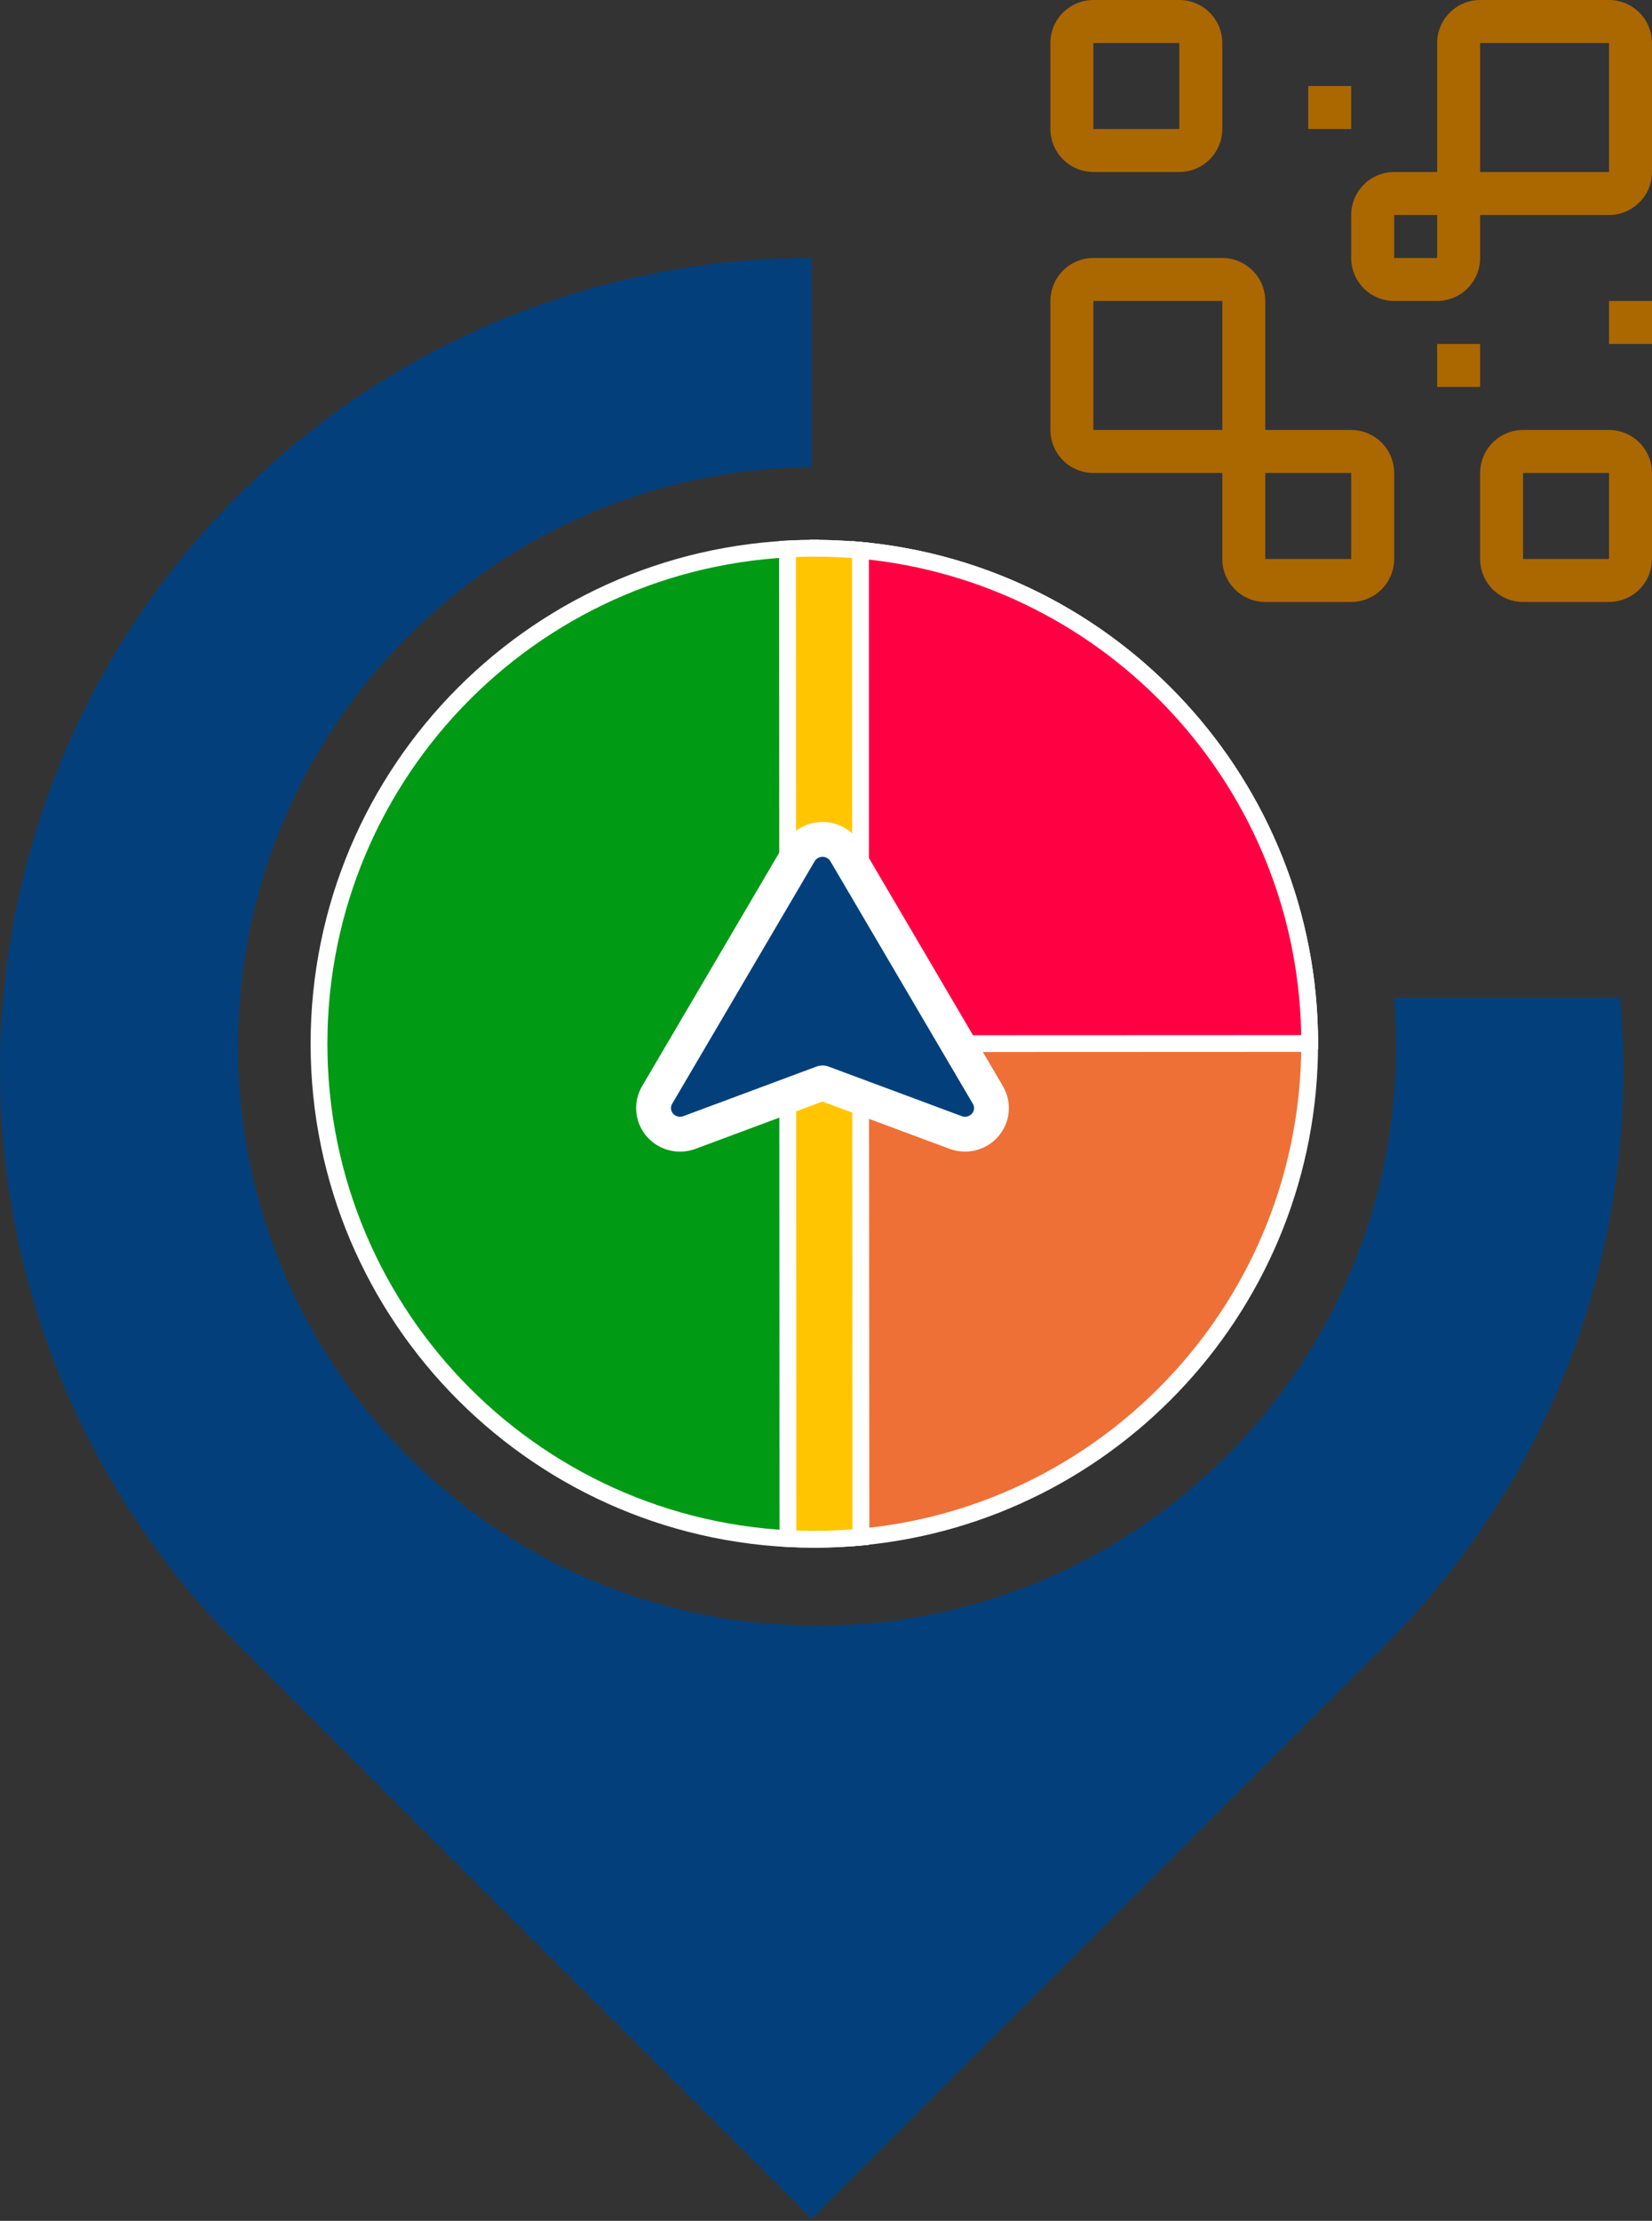
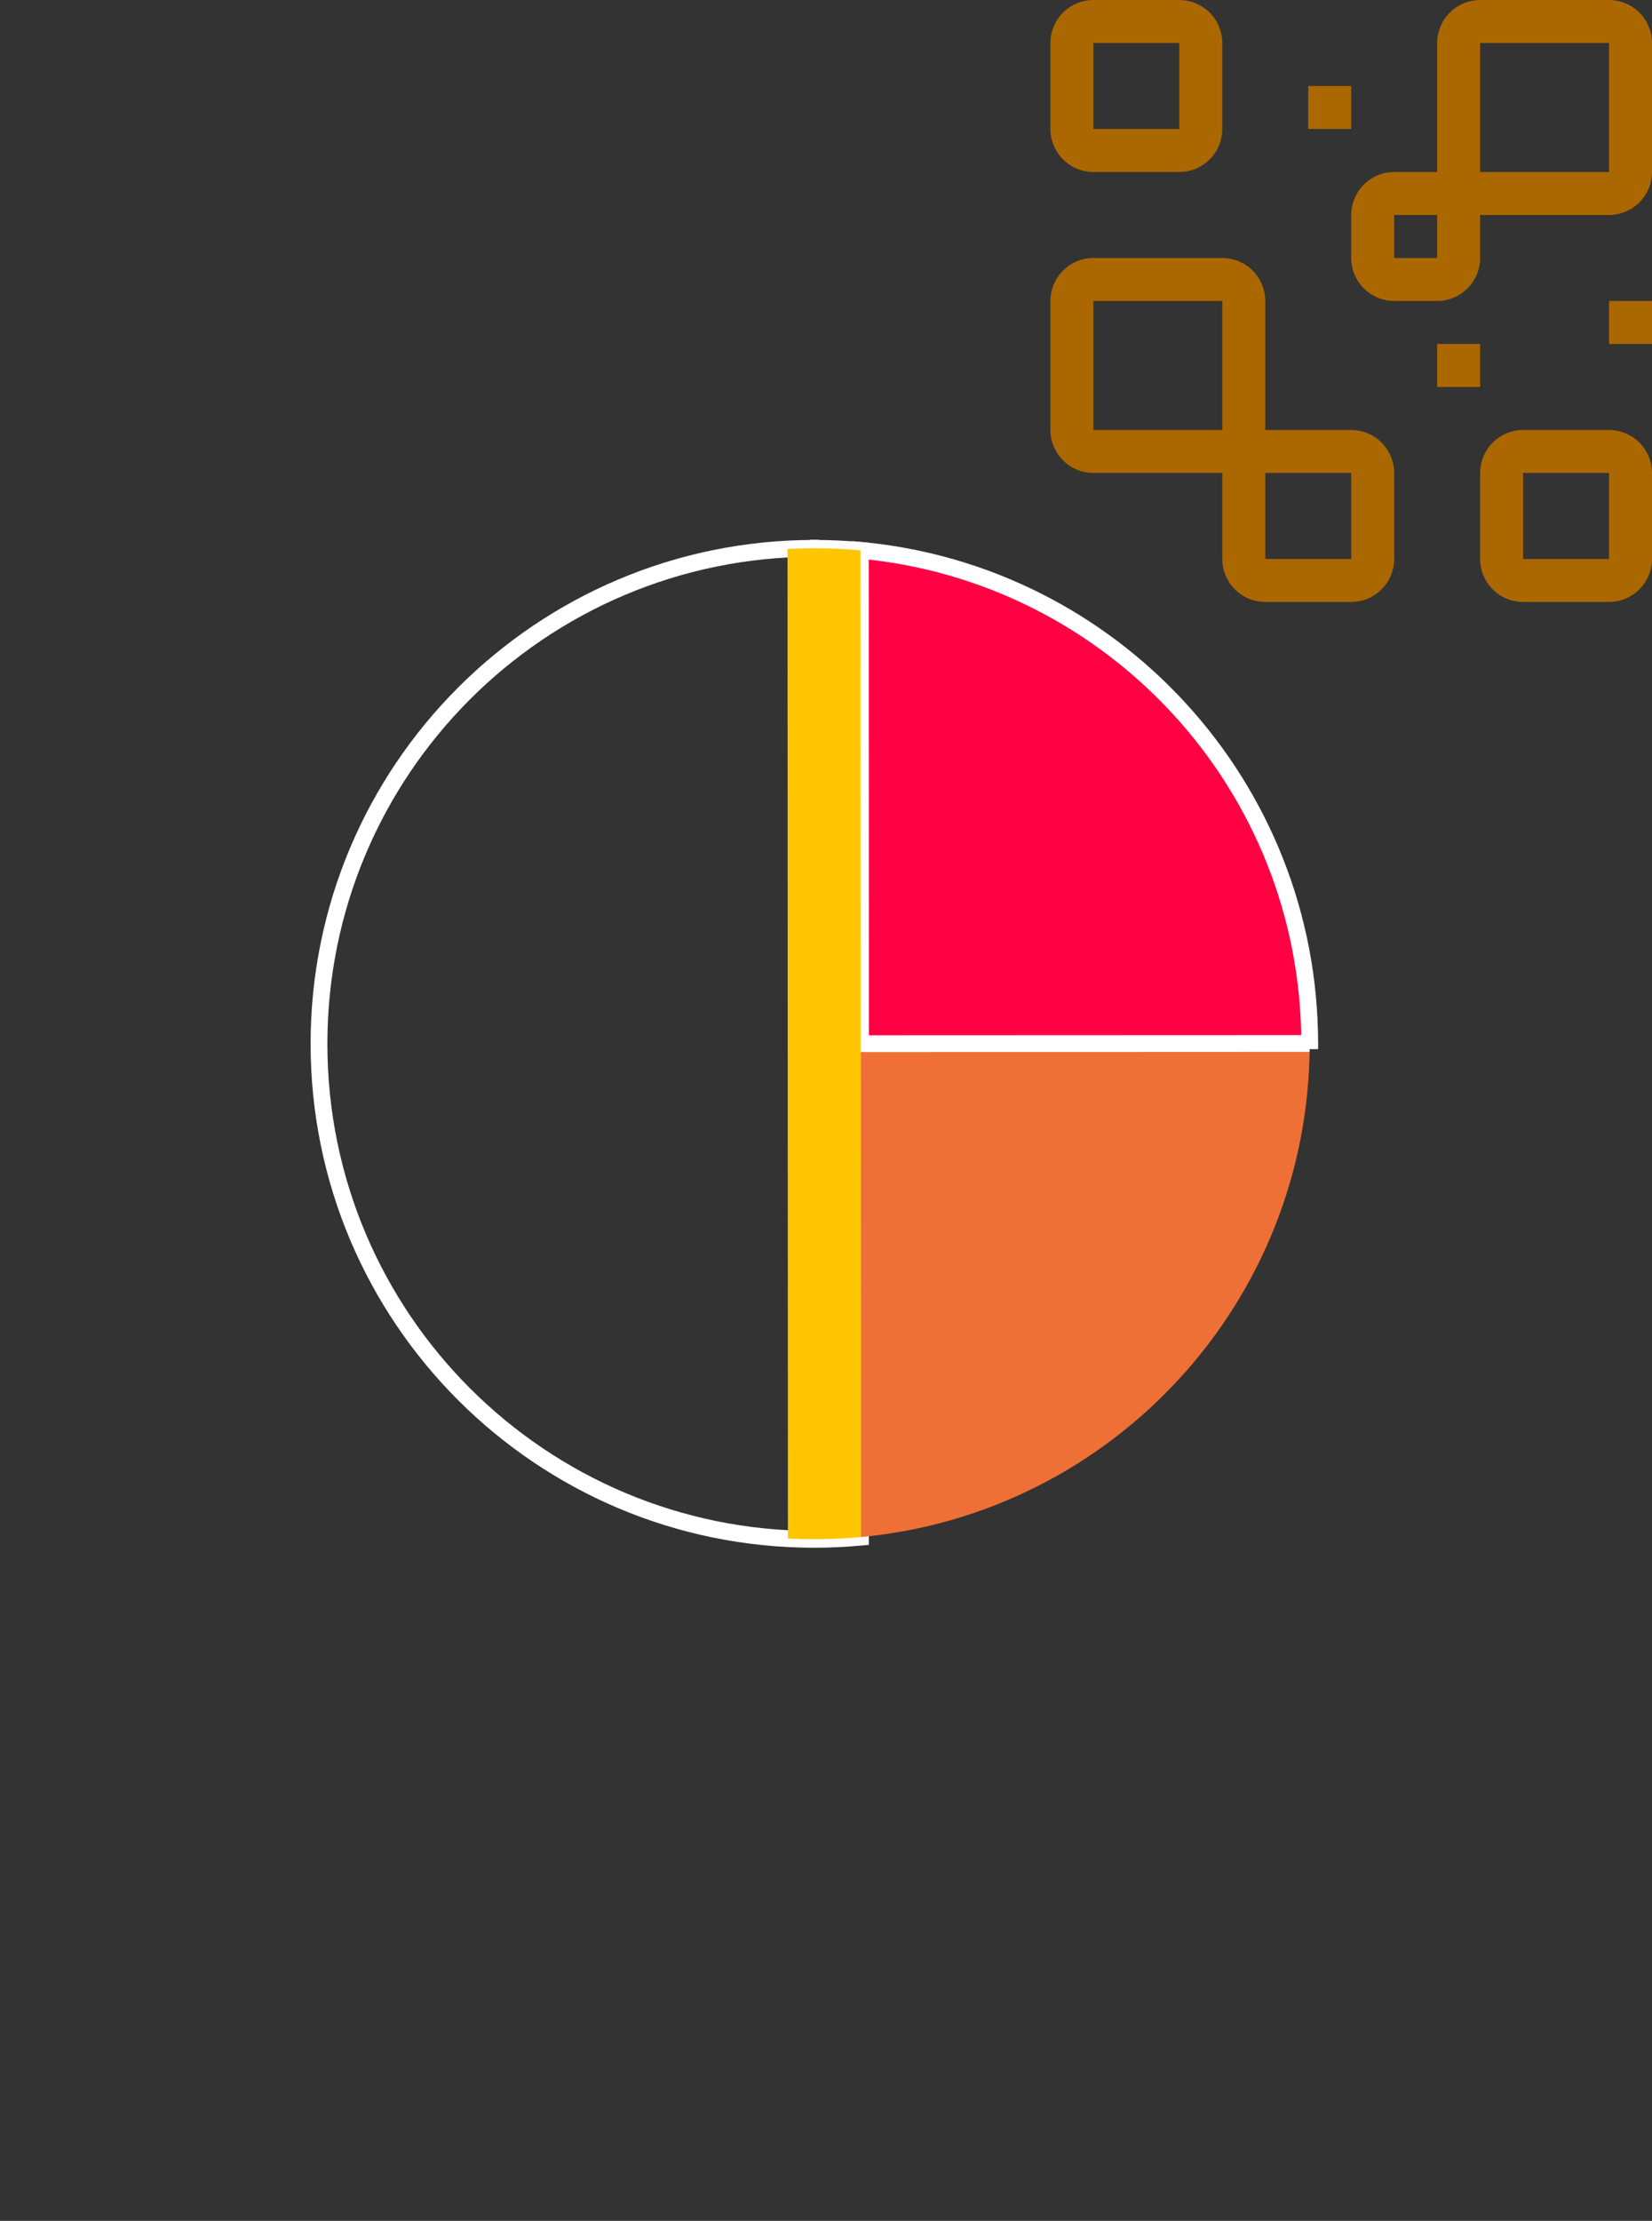
<svg xmlns="http://www.w3.org/2000/svg" width="131" height="176" viewBox="0 0 131 176" fill="none">
  <rect x="0" y="0" width="131" height="176" fill="#333333" stroke="none" />
-   <path fill-rule="evenodd" clip-rule="evenodd" d="M25.296 82.739C25.305 104.426 42.893 122 64.579 121.991C65.811 121.99 67.029 121.933 68.231 121.822L68.199 43.622C66.996 43.511 65.778 43.455 64.547 43.456C42.86 43.465 25.287 61.053 25.296 82.739ZM103.829 82.406L103.83 83.008C103.83 82.908 103.831 82.807 103.831 82.707C103.831 82.606 103.83 82.506 103.829 82.406Z" fill="#009A15" />
  <path d="M68.231 121.822L68.292 122.484L68.897 122.428L68.897 121.821L68.231 121.822ZM68.199 43.622L68.864 43.621L68.864 43.014L68.26 42.959L68.199 43.622ZM103.829 82.406L104.495 82.401L103.164 82.406L103.829 82.406ZM103.83 83.008L103.164 83.008L104.495 83.013L103.83 83.008ZM64.579 121.325C43.26 121.334 25.97 104.058 25.961 82.739L24.63 82.74C24.639 104.794 42.525 122.665 64.58 122.656L64.579 121.325ZM68.17 121.159C66.988 121.268 65.79 121.325 64.579 121.325L64.58 122.656C65.831 122.656 67.07 122.597 68.292 122.484L68.17 121.159ZM68.897 121.821L68.864 43.621L67.533 43.622L67.566 121.822L68.897 121.821ZM64.547 44.121C65.758 44.121 66.956 44.176 68.138 44.285L68.26 42.959C67.037 42.847 65.798 42.79 64.547 42.79L64.547 44.121ZM25.961 82.739C25.953 61.42 43.228 44.13 64.547 44.121L64.547 42.79C42.492 42.799 24.621 60.685 24.63 82.74L25.961 82.739ZM103.164 82.406L103.164 83.008L104.495 83.008L104.495 82.406L103.164 82.406ZM103.165 82.707C103.165 82.806 103.165 82.905 103.164 83.003L104.495 83.013C104.496 82.911 104.496 82.809 104.496 82.707L103.165 82.707ZM103.164 82.411C103.165 82.51 103.165 82.608 103.165 82.707L104.496 82.707C104.496 82.605 104.496 82.503 104.495 82.401L103.164 82.411Z" fill="white" />
  <path fill-rule="evenodd" clip-rule="evenodd" d="M68.255 121.81C88.229 119.959 103.863 103.151 103.855 82.695C103.846 62.24 88.198 45.444 68.223 43.61L68.255 121.81ZM64.934 43.446C64.813 43.445 64.692 43.444 64.571 43.444C64.45 43.444 64.328 43.445 64.207 43.446L64.934 43.446Z" fill="#EE7036" />
-   <path d="M68.255 121.81L67.59 121.81L67.59 122.54L68.317 122.473L68.255 121.81ZM68.223 43.61L68.284 42.947L67.557 42.881L67.557 43.61L68.223 43.61ZM64.934 43.446L64.935 44.111L64.94 42.78L64.934 43.446ZM64.207 43.446L64.201 42.78L64.208 44.111L64.207 43.446ZM103.189 82.695C103.197 102.804 87.829 119.328 68.194 121.147L68.317 122.473C88.63 120.591 104.529 103.497 104.52 82.695L103.189 82.695ZM68.162 44.273C87.798 46.076 103.181 62.587 103.189 82.695L104.52 82.695C104.511 61.892 88.598 44.812 68.284 42.947L68.162 44.273ZM67.557 43.61L67.59 121.81L68.921 121.81L68.888 43.61L67.557 43.61ZM64.571 44.11C64.69 44.11 64.81 44.11 64.929 44.111L64.94 42.78C64.817 42.779 64.694 42.779 64.571 42.779L64.571 44.11ZM64.214 44.111C64.333 44.11 64.452 44.11 64.571 44.11L64.571 42.779C64.447 42.779 64.324 42.779 64.201 42.78L64.214 44.111ZM64.208 44.111L64.935 44.111L64.934 42.78L64.207 42.78L64.208 44.111Z" fill="white" />
  <path fill-rule="evenodd" clip-rule="evenodd" d="M103.854 83.139C103.856 82.991 103.857 82.843 103.857 82.695C103.848 62.239 88.2 45.443 68.223 43.61L68.24 82.71L103.854 82.695L103.854 83.139ZM64.573 43.444C64.694 43.444 64.815 43.444 64.936 43.446L64.209 43.446C64.33 43.445 64.452 43.444 64.573 43.444Z" fill="#FF0043" />
  <path d="M103.854 83.139L103.189 83.139L104.52 83.146L103.854 83.139ZM103.857 82.695L103.191 82.695L103.857 82.695ZM68.223 43.61L68.284 42.947L67.558 42.88L67.558 43.61L68.223 43.61ZM68.24 82.71L67.574 82.71L67.574 83.376L68.24 83.376L68.24 82.71ZM103.854 82.695L104.52 82.695L104.519 82.029L103.854 82.03L103.854 82.695ZM64.936 43.446L64.937 44.111L64.942 42.78L64.936 43.446ZM64.209 43.446L64.203 42.78L64.21 44.111L64.209 43.446ZM104.52 83.146C104.521 82.996 104.522 82.846 104.522 82.695L103.191 82.695C103.191 82.841 103.19 82.987 103.189 83.132L104.52 83.146ZM104.522 82.695C104.514 61.892 88.6 44.811 68.284 42.947L68.163 44.273C87.799 46.075 103.183 62.587 103.191 82.695L104.522 82.695ZM67.558 43.61L67.574 82.71L68.905 82.71L68.889 43.61L67.558 43.61ZM68.24 83.376L103.854 83.361L103.854 82.03L68.239 82.044L68.24 83.376ZM103.189 82.695L103.189 83.139L104.52 83.139L104.52 82.695L103.189 82.695ZM64.942 42.78C64.819 42.779 64.696 42.778 64.573 42.778L64.573 44.109C64.692 44.109 64.812 44.11 64.931 44.111L64.942 42.78ZM64.21 44.111L64.937 44.111L64.936 42.78L64.209 42.78L64.21 44.111ZM64.573 42.778C64.449 42.779 64.326 42.779 64.203 42.78L64.216 44.111C64.335 44.11 64.454 44.11 64.573 44.109L64.573 42.778Z" fill="white" />
  <path fill-rule="evenodd" clip-rule="evenodd" d="M65.057 121.978C66.136 121.966 67.205 121.909 68.262 121.812L68.23 43.612C67.027 43.502 65.809 43.445 64.577 43.446C63.863 43.446 63.153 43.465 62.448 43.504L62.48 121.925C63.038 121.954 63.599 121.972 64.162 121.978L65.057 121.978Z" fill="#FFC600" />
-   <path d="M65.057 121.978L65.057 122.644L65.065 122.644L65.057 121.978ZM68.262 121.812L68.323 122.474L68.928 122.418L68.927 121.811L68.262 121.812ZM68.23 43.612L68.895 43.612L68.895 43.005L68.29 42.949L68.23 43.612ZM64.577 43.446L64.577 42.78L64.577 43.446ZM62.448 43.504L62.412 42.839L61.782 42.873L61.782 43.504L62.448 43.504ZM62.48 121.925L61.815 121.925L61.815 122.556L62.445 122.589L62.48 121.925ZM64.162 121.978L64.155 122.644L64.163 122.644L64.162 121.978ZM65.065 122.644C66.162 122.631 67.249 122.574 68.323 122.474L68.201 121.149C67.162 121.245 66.111 121.3 65.049 121.312L65.065 122.644ZM68.927 121.811L68.895 43.612L67.564 43.612L67.596 121.812L68.927 121.811ZM68.29 42.949C67.067 42.837 65.829 42.78 64.577 42.78L64.577 44.111C65.788 44.111 66.986 44.166 68.169 44.275L68.29 42.949ZM64.577 42.78C63.85 42.781 63.129 42.8 62.412 42.839L62.483 44.168C63.177 44.131 63.875 44.112 64.577 44.111L64.577 42.78ZM63.146 121.925L63.113 43.503L61.782 43.504L61.815 121.925L63.146 121.925ZM62.445 122.589C63.012 122.62 63.582 122.638 64.155 122.644L64.169 121.313C63.615 121.307 63.064 121.289 62.515 121.26L62.445 122.589ZM65.057 121.312L64.162 121.313L64.163 122.644L65.057 122.644L65.057 121.312Z" fill="white" />
-   <path d="M52.108 86.779L52.108 86.779C51.888 87.155 51.791 87.593 51.837 88.031C51.884 88.469 52.07 88.874 52.359 89.194C52.648 89.512 53.025 89.73 53.434 89.826C53.842 89.923 54.272 89.897 54.667 89.751L54.667 89.751L65.224 85.821L75.781 89.749L75.783 89.75C76.177 89.896 76.606 89.921 77.013 89.825C77.421 89.728 77.797 89.511 78.086 89.193C78.375 88.874 78.561 88.47 78.609 88.033C78.656 87.596 78.56 87.159 78.341 86.783L78.339 86.779L67.039 67.552L67.039 67.552L67.037 67.548C66.847 67.227 66.576 66.968 66.258 66.79C65.94 66.613 65.584 66.522 65.224 66.522C64.864 66.522 64.507 66.613 64.189 66.79C63.871 66.968 63.6 67.227 63.411 67.548L63.408 67.552L52.108 86.779Z" fill="#03407B" stroke="white" stroke-width="2.764" stroke-linecap="round" stroke-linejoin="round" />
-   <path fill-rule="evenodd" clip-rule="evenodd" d="M64.364 20.44C51.634 20.441 39.191 24.216 28.607 31.288C18.022 38.361 9.772 48.414 4.9 60.175C0.028 71.936 -1.247 84.879 1.237 97.365C3.72 109.85 9.851 121.32 18.852 130.321L64.367 175.836L109.882 130.321C118.883 121.32 125.014 109.85 127.497 97.365C128.702 91.309 129.022 85.147 128.477 79.064H110.547C110.653 80.337 110.707 81.626 110.707 82.926C110.707 108.285 90.15 128.841 64.792 128.841C39.434 128.841 18.877 108.285 18.877 82.926C18.877 57.711 39.203 37.243 64.364 37.013V20.44Z" fill="#03407B" />
  <path d="M113.963 27.26H117.37V30.668H113.963V27.26ZM127.593 23.853H131V27.26H127.593V23.853ZM103.74 6.815H107.147V10.223H103.74V6.815ZM107.147 34.075H100.332V23.853C100.332 22.949 99.972 22.083 99.333 21.444C98.695 20.805 97.828 20.446 96.925 20.445H86.702C85.799 20.446 84.933 20.805 84.294 21.444C83.655 22.083 83.296 22.949 83.295 23.853V34.075C83.296 34.979 83.655 35.845 84.294 36.484C84.933 37.122 85.799 37.482 86.702 37.483H96.925V44.298C96.926 45.201 97.285 46.067 97.924 46.706C98.563 47.345 99.429 47.704 100.332 47.705H107.147C108.051 47.704 108.917 47.345 109.556 46.706C110.195 46.067 110.554 45.201 110.555 44.298V37.483C110.554 36.579 110.195 35.713 109.556 35.074C108.917 34.435 108.051 34.076 107.147 34.075V34.075ZM86.702 34.075V23.853H96.925V34.075H86.702ZM100.332 44.298V37.483H107.147V44.298H100.332ZM127.593 47.705H120.778C119.874 47.704 119.008 47.345 118.369 46.706C117.73 46.067 117.371 45.201 117.37 44.298V37.483C117.371 36.579 117.73 35.713 118.369 35.074C119.008 34.435 119.874 34.076 120.778 34.075H127.593C128.496 34.076 129.362 34.435 130.001 35.074C130.64 35.713 130.999 36.579 131 37.483V44.298C130.999 45.201 130.64 46.067 130.001 46.706C129.362 47.345 128.496 47.704 127.593 47.705ZM120.778 37.483V44.298H127.593V37.483H120.778ZM127.593 0H117.37C116.467 0.001 115.6 0.36 114.962 0.999C114.323 1.638 113.963 2.504 113.963 3.408V13.63H110.555C109.652 13.631 108.785 13.99 108.147 14.629C107.508 15.268 107.148 16.134 107.147 17.038V20.445C107.148 21.349 107.508 22.215 108.147 22.854C108.785 23.492 109.652 23.852 110.555 23.853H113.963C114.866 23.852 115.732 23.492 116.371 22.854C117.01 22.215 117.369 21.349 117.37 20.445V17.038H127.593C128.496 17.037 129.362 16.677 130.001 16.038C130.64 15.4 130.999 14.534 131 13.63V3.408C130.999 2.504 130.64 1.638 130.001 0.999C129.362 0.36 128.496 0.001 127.593 0ZM110.555 20.445V17.038H113.963V20.445H110.555ZM117.37 13.63V3.408H127.593V13.63H117.37ZM93.517 13.63H86.702C85.799 13.629 84.933 13.27 84.294 12.631C83.655 11.992 83.296 11.126 83.295 10.223V3.408C83.296 2.504 83.655 1.638 84.294 0.999C84.933 0.36 85.799 0.001 86.702 0H93.517C94.421 0.001 95.287 0.36 95.926 0.999C96.565 1.638 96.924 2.504 96.925 3.408V10.223C96.924 11.126 96.565 11.992 95.926 12.631C95.287 13.27 94.421 13.629 93.517 13.63V13.63ZM86.702 3.408V10.223H93.517V3.408H86.702Z" fill="#AB6700" />
</svg>